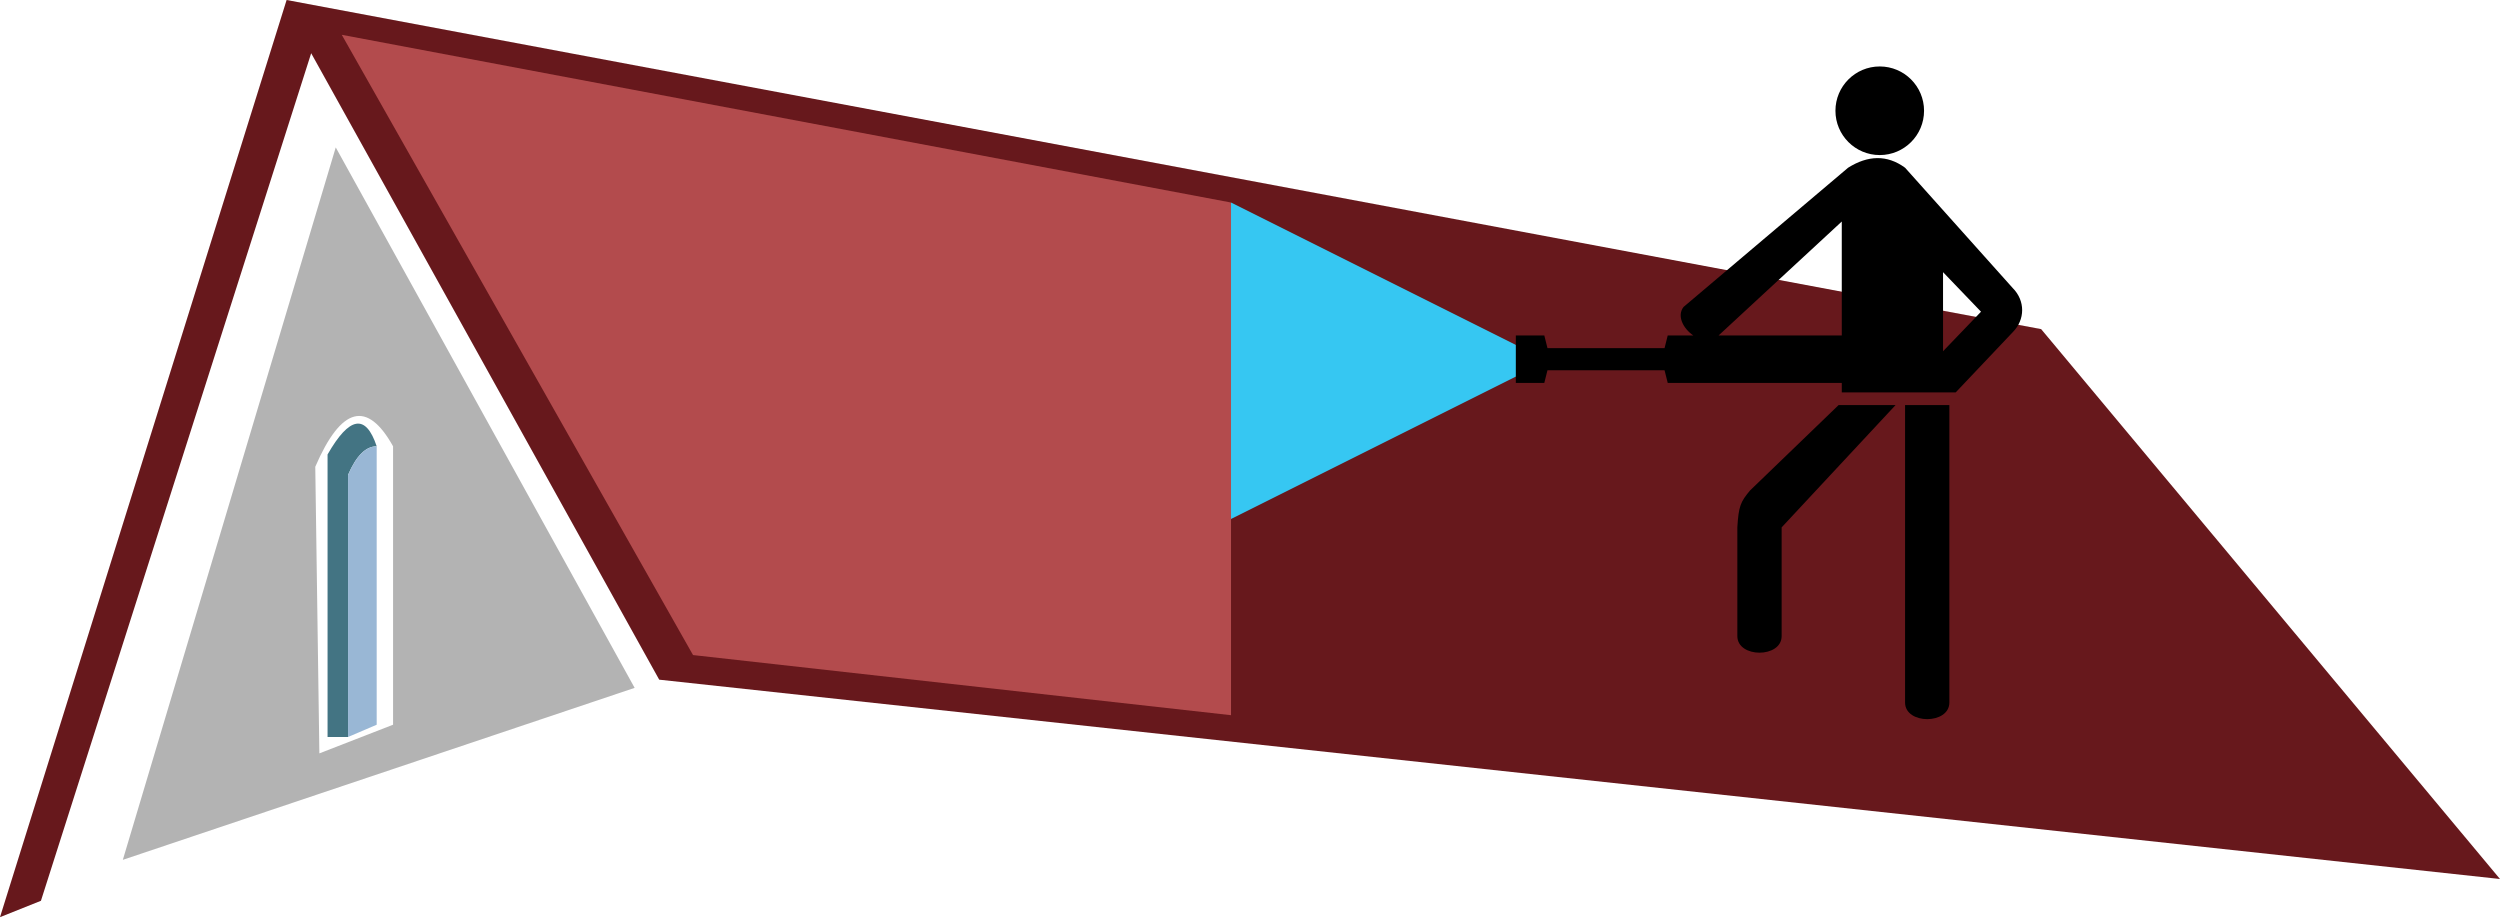
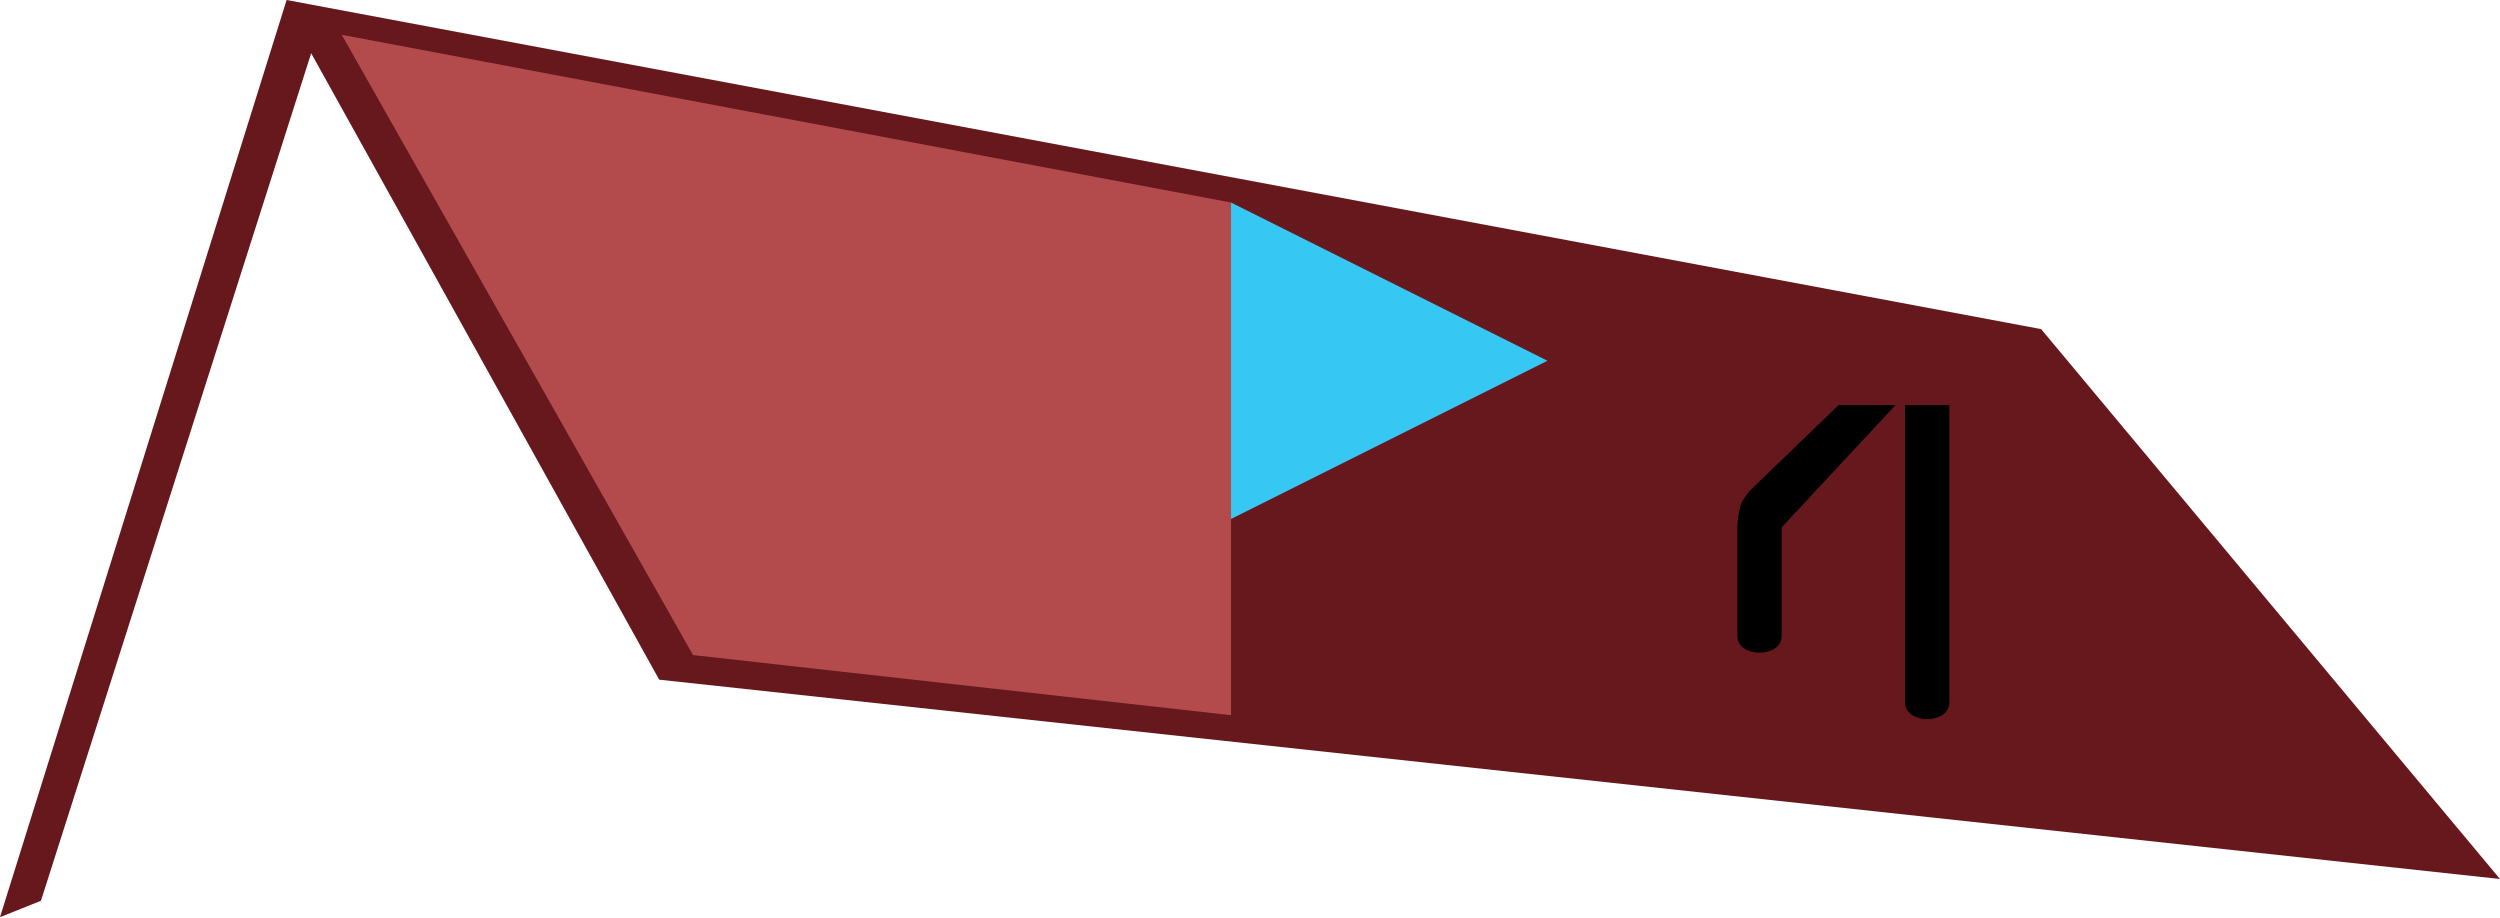
<svg xmlns="http://www.w3.org/2000/svg" width="790px" height="290px" viewBox="0 0 790 290" version="1.1">
  <title>B&amp;J-LOGO-v4-minimal</title>
  <desc>Created with Sketch.</desc>
  <g id="B&amp;J-LOGO-v4-minimal" stroke="none" stroke-width="1" fill="none" fill-rule="evenodd">
    <g id="House" fill-rule="nonzero">
      <polygon id="Combined-Shape" fill="#67181C" points="0 289.822 90.569 0 645 104 790 277.765 208.309 214.778 98.332 16.82 12.938 284.646" />
      <g id="Window-wall" transform="translate(38, 46)">
-         <path d="M0.815,225.708 L68.095,0.578 L162.546,171.366 L0.815,225.708 Z M62.92,192.068 L86.209,183.011 L86.209,95.029 C78.015,80.366 69.821,82.522 61.626,101.498 L62.92,192.068 Z" id="Combined-Shape" fill="#B3B3B3" />
-         <path d="M65.508,186.892 L71.977,186.892 L71.977,104.086 C74.565,98.048 77.584,95.029 81.034,95.029 C77.584,84.678 72.408,85.541 65.508,97.617 L65.508,186.892 Z" id="Path-15" fill="#437483" />
-         <path d="M71.977,186.892 L71.977,104.086 C74.565,98.048 77.584,95.029 81.034,95.029 L81.034,183.011 L71.977,186.892 Z" id="Path-16" fill="#99B7D5" />
-       </g>
+         </g>
      <polygon id="Clean-roof" fill="#B34B4D" points="108 11 219 207 389 226 389 64" />
      <g id="Man" transform="translate(389, 21)">
        <polygon id="Water-Copy" fill="#36C7F2" points="0 43 0 143 100 93" />
        <g transform="translate(90, 0)" fill="#000000">
-           <path d="M103,100 L48,100 L47,96 L10,96 L9,100 L0,100 L0,85 L9,85 L10,89 L47,89 L48,85 L56.069,85 C52.906,82.816 50.802,78.826 53,76 L105,32 C111.249,28.072 117.289,27.827 123,32 L157,70 C161,74 161,80 157,84 L139,103 L103,103 L103,100 Z M103,85 L103,49 L64.081,85 L103,85 Z M135,65 L135,90 L147,77.5 L135,65 Z" id="Combined-Shape" />
          <path d="M123,107 L137,107 L137,201 C137,208 123,208 123,201 L123,107 Z" id="Path-26" />
          <path d="M102,107 L120,107 L84,145.651 L84,180 C84,187 70,187 70,180 L70,145.651 C70.411,138.871 71.015,137.605 74,134 L102,107 Z" id="Path-26-Copy" />
-           <circle id="Oval" cx="115" cy="14" r="14" />
        </g>
      </g>
    </g>
  </g>
</svg>